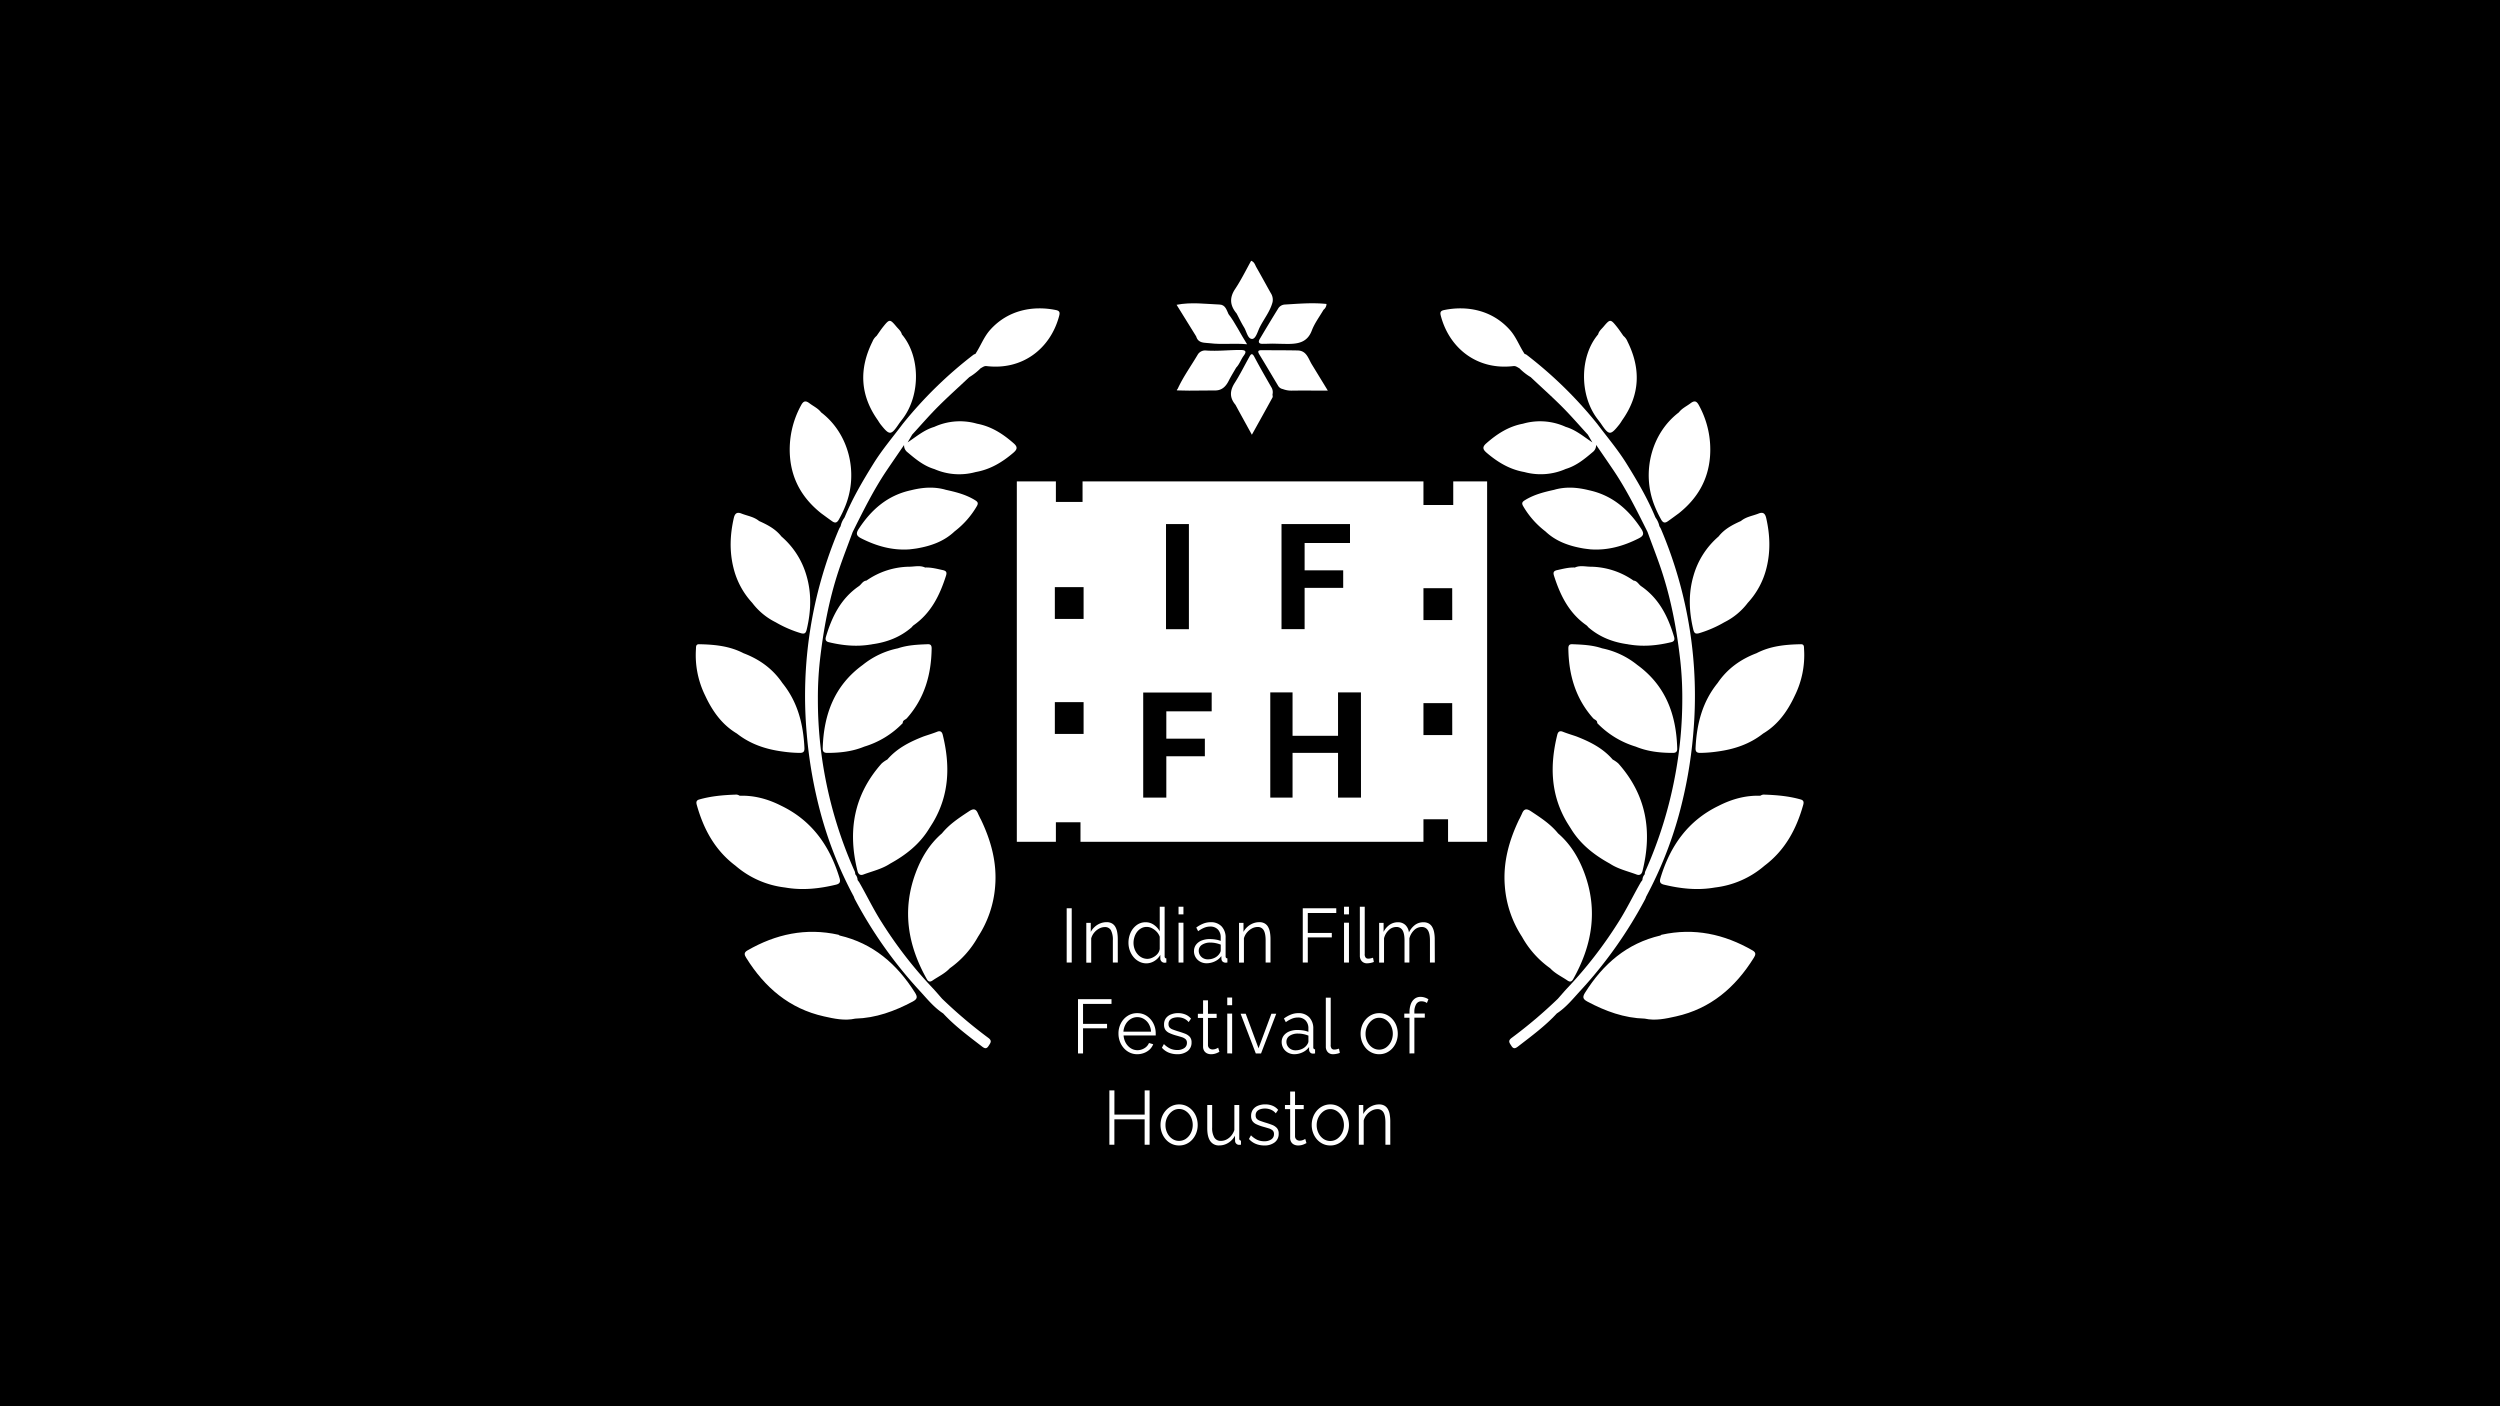
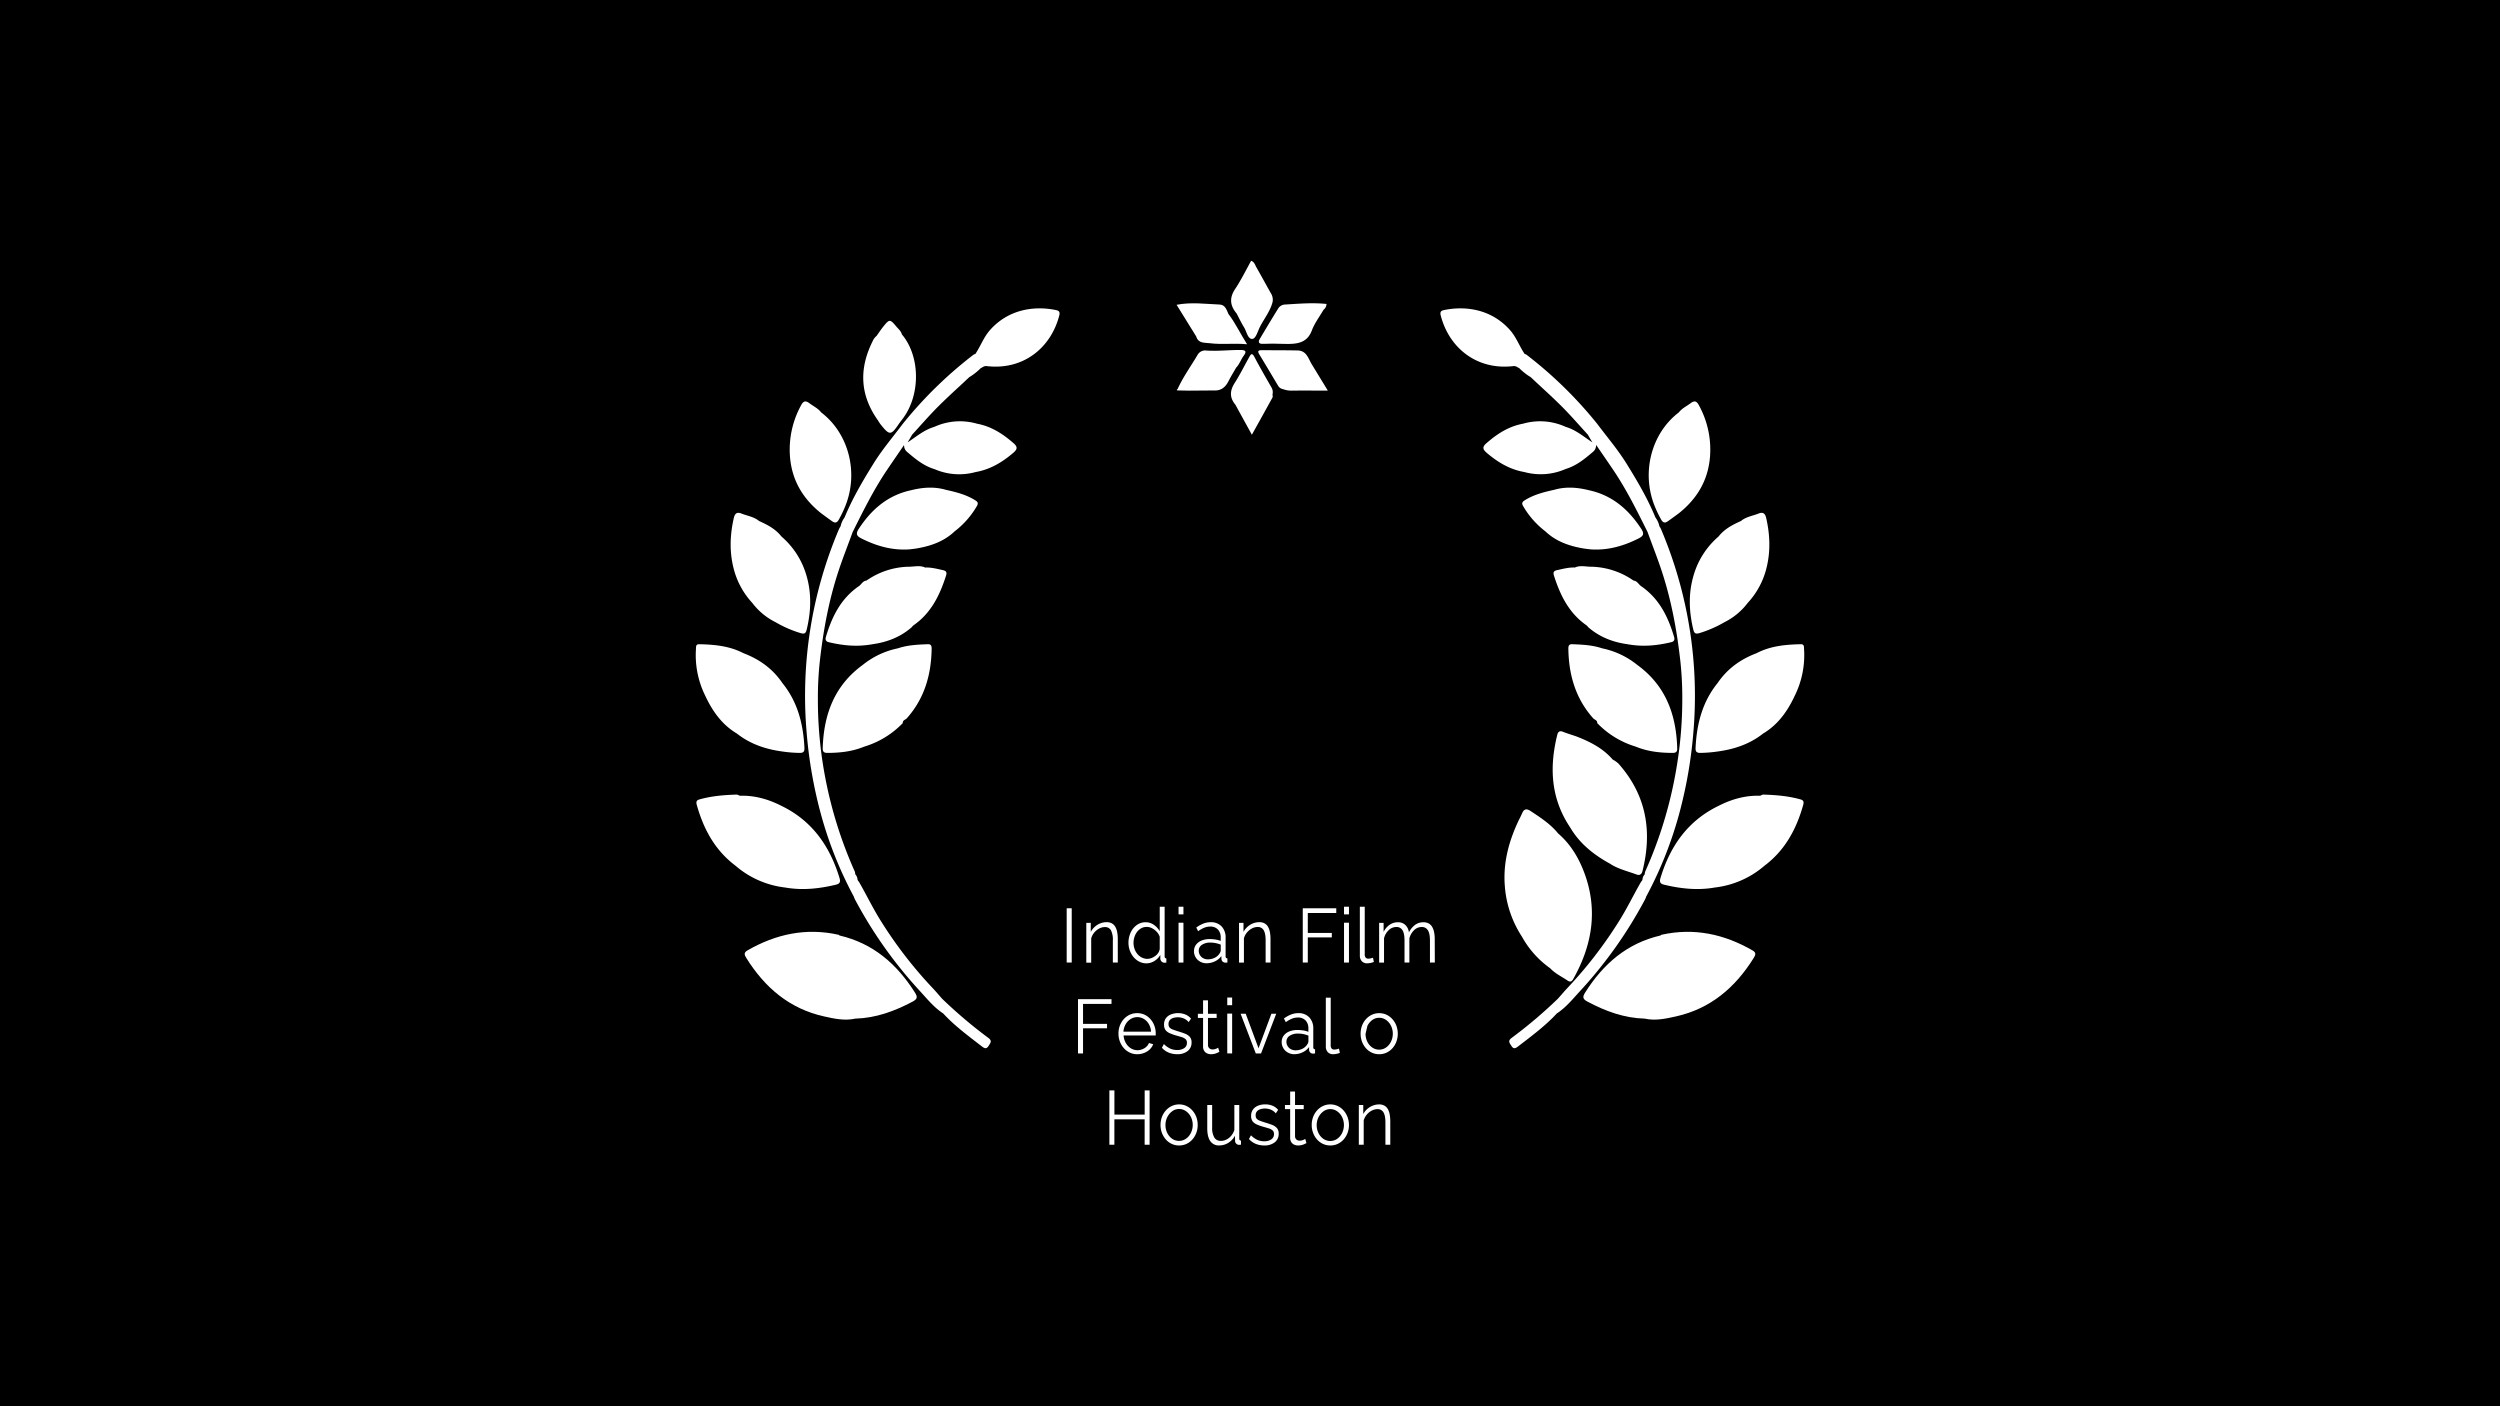
<svg xmlns="http://www.w3.org/2000/svg" viewBox="0 0 1440 810">
  <defs>
    <style>.cls-1{fill:#fff;}</style>
  </defs>
  <g id="Layer_2" data-name="Layer 2">
    <g id="Layer_1-2" data-name="Layer 1">
      <rect width="1440" height="810" />
-       <path class="cls-1" d="M837.07,277.27v13.61H819.91V277.27H623.55v11.85H608.19V277.27h-22.5V484.89h22.5V473.64h14.17v11.25H819.91v-13h14.17v13h22.5V277.27Zm-98.92,24.59,39.45,0v10.89l-26.14,0v15.77h22.22v10.09H751.46v23.77H738.15Zm-66.53,0h13.19v60.56H671.62ZM624.15,422.76H607.59V404.44h16.56Zm0-66.24H607.59V338.2h16.56Zm73.78,53.21-26.13,0v15.76H694v10.1H671.8V459.4H658.49V398.88l39.44,0Zm86,49.67H770.71V433.67h-26.2V459.4H731.68V398.84h12.83v25h26.2v-25H783.9Zm52.57-36H819.91V405h16.56Zm0-66.24H819.91V338.8h16.56Z" />
      <path class="cls-1" d="M483.56,538.84c-.2-.14-.38-.37-.6-.42-18.74-4.16-36.09-.4-52.49,9.06-2.21,1.28-1.64,2.65-.62,4.28,10.59,17,24.83,29.25,44.78,33.69,5.84,1.3,11.85,2.65,18,1.28,11.89-.32,22.67-4.29,33.05-9.8,2.85-1.51,2.88-2.75,1.32-5.23C516.61,555.28,502.92,543.34,483.56,538.84Z" />
      <path class="cls-1" d="M452.19,511.2h0c9.93,1.76,19.68.71,29.39-1.64,2.37-.58,2.57-1.83,2-3.76C478,487.36,467.78,472.7,450,464.12c-7.52-3.82-15.43-6.05-23.94-5.77a4.78,4.78,0,0,0-1.69-.67c-7.3.22-14.55.81-21.61,2.82-1.82.52-1.82,1.7-1.4,3.19,3.9,13.89,10.46,26.08,22.26,34.94h0A53.05,53.05,0,0,0,452.19,511.2Z" />
      <path class="cls-1" d="M608.29,178.61c-12.86-2.67-27.56-.29-38,11.45-3.69,4.15-5.47,9.34-8.49,13.83a3.78,3.78,0,0,0-1,.38A239.22,239.22,0,0,0,520,244.14h0c-5.67,7.56-11.81,14.76-16.82,22.81-6.21,10-12.15,20.09-16.66,31l-.51.79h0a12.27,12.27,0,0,0-1.8,4.34h0a15.56,15.56,0,0,0-.91,1.59,245.77,245.77,0,0,0-18.61,118,260.34,260.34,0,0,0,8.27,46.71,226.08,226.08,0,0,0,18.86,47.11,12.69,12.69,0,0,0,.53,1.38,251.53,251.53,0,0,0,37.13,52.54c4.34,4.68,8.33,9.78,13.79,13.33,6.67,7.22,14.54,13,22.3,19,1.59,1.22,2.67,1.61,3.88-.33,1-1.6,2.22-2.84-.15-4.57a270.39,270.39,0,0,1-26.64-22.57h0c-1.88-2.12-3.7-4.31-5.66-6.36a245.36,245.36,0,0,1-28.87-37.23c-4.91-7.6-8.78-15.77-13.28-23.58h0l-.89-1.22a5.06,5.06,0,0,0-1.35-3.32h0a5.31,5.31,0,0,0-.21-1.46,244.35,244.35,0,0,1-17.46-56.36,238.41,238.41,0,0,1-3.84-43.18,194.68,194.68,0,0,1,1.13-21.79c2-17.79,5.24-35.29,10.89-52.29,2.46-7.4,5.35-14.66,8-22,6-12,11.91-24,19.38-35.16,3.37-5,6.83-10,10.25-15h0a4.92,4.92,0,0,0,1.94,4.16c4.72,4,9.43,7.9,15.5,9.71h0A35.7,35.7,0,0,0,562,271.89c8.39-1.46,15.36-5.67,21.72-11.12,2-1.74,2.72-3.15.29-5.3-6.21-5.49-12.93-9.86-21.22-11.41h0a35.53,35.53,0,0,0-24.69,1.84c-5.84,1.71-10.37,5.66-15.3,8.92h0l2.61-4.47c4.91-5.35,9.66-10.85,14.78-16,5.82-5.83,12-11.33,18-17h0l.09-.09a33.81,33.81,0,0,0,6.58-5.16h0c1.09-.52,2-1.4,3.4-1.23,20.74,2.48,36.65-10.08,41.7-28.47C610.48,180.51,610.77,179.12,608.29,178.61Z" />
-       <path class="cls-1" d="M497.27,503.74c5.21-1.95,10.72-3.16,15.45-6.29,8.92-4.9,16.75-11,22.21-19.77.84-1.35,1.7-2.67,2.51-4,9.48-16,9.89-32.92,5.58-50.4-.39-1.58-1.22-2.6-3.22-1.79-2.51,1-5.12,1.78-7.69,2.65h0c-7.88,3.06-15.35,6.77-21,13.34h0a17.15,17.15,0,0,0-3.31,2.31c-16.1,18.11-19.65,39-13.85,62C494.4,503.6,495.56,504.38,497.27,503.74Z" />
      <path class="cls-1" d="M424.44,422.52h0c7.71,6.09,16.65,9.06,26.25,10.35a75.56,75.56,0,0,0,10,.8c2.24,0,2.75-.93,2.66-2.92-.65-13.68-3.88-26.46-12.71-37.34h0c-5.56-8.21-13.21-13.68-22.4-17.16-8-4.18-16.69-5-25.49-5.17-2.1-.05-1.79,1.57-1.89,2.9a52.66,52.66,0,0,0,5.31,26.66C410.28,409.48,415.78,417.37,424.44,422.52Z" />
      <path class="cls-1" d="M473,295.66h0c2.1,1.53,4.17,3.08,6.29,4.57,1.58,1.11,2.71,1.09,3.85-.9a64.55,64.55,0,0,0,3.83-8c7.7-19.28,1.82-41.81-14-53.8-1.76-2.34-4.43-3.52-6.69-5.23-2.09-1.58-3.42-1.55-4.82,1.08a53,53,0,0,0-6.44,29.5C456.08,276.63,462.44,287.25,473,295.66Z" />
      <path class="cls-1" d="M476.4,433.67c7.36,0,14.55-.78,21.4-3.61h0A51.37,51.37,0,0,0,520,416.5c-.11-1.7,1.53-1.88,2.35-2.79,10.2-11.45,14.08-25.17,14.28-40.19,0-1.68-.49-2.53-2.32-2.45-5.79.23-11.57.48-17.13,2.37h0A47.33,47.33,0,0,0,496.93,383c-16.31,11.85-22.47,28.56-23.05,48C473.83,432.67,474.36,433.65,476.4,433.67Z" />
-       <path class="cls-1" d="M564.35,471.94a3.41,3.41,0,0,1,.48-.18c-.53-1.1-1.1-2.19-1.58-3.31-1.16-2.71-2.66-2.77-5.06-1.18-5.64,3.74-11.31,7.41-15.63,12.75h0c-7.23,6.22-11.95,14.14-15.2,22.93-7.9,21.38-4.43,41.62,6.47,61,.81,1.44,1.77,1.88,3.27.85,3.37-2.32,7.14-4,10-7.09a54.69,54.69,0,0,0,16.24-18.15,61.58,61.58,0,0,0,9.87-29.07c1.13-13.81-2.45-26.52-8.36-38.77A2.2,2.2,0,0,1,564.35,471.94Z" />
      <path class="cls-1" d="M475.73,366.83c-.54,1.82.13,2.7,1.61,3.06,7.89,1.91,15.85,2.71,23.91,1.39a3.18,3.18,0,0,0,1-.17c8.56-1.14,16.33-4.09,22.91-9.83a6.49,6.49,0,0,1,1-1.08c10.08-7,15.12-17.25,18.71-28.5.62-1.93.32-2.86-1.83-3.32-3.37-.73-6.69-1.64-10.18-1.48h0c-2.85-1.35-5.89-.54-8.78-.48a44.09,44.09,0,0,0-25,8c-2.12.17-2.89,2.18-4.37,3.21C484.33,344.75,479.18,355.22,475.73,366.83Z" />
      <path class="cls-1" d="M523.89,316.43h0c1.45-.18,2.9-.32,4.34-.57,8-1.4,15.52-4,21.6-9.77a49.64,49.64,0,0,0,12.77-14.45c1.17-1.95.5-2.66-1.19-3.68-5.11-3.1-10.76-4.55-16.51-5.8h0c-6.77-2-13.51-1.44-20.24.24-13.4,2.91-22.79,11.13-30.08,22.32-1.81,2.79-1.08,4.07,1.53,5.39C504.85,314.54,514,317.14,523.89,316.43Z" />
      <path class="cls-1" d="M505.61,242a27.06,27.06,0,0,0,1.61,2.44c5.2,6.53,6,6.48,10.75-.61.73-1,1.47-1.93,2.2-2.91,10.18-13.79,9.86-35.87-.7-48.33h0c-.46-1.91-2-3.08-3.15-4.47-3.69-4.4-4-4.41-7.54,0-1.39,1.71-2.59,3.58-3.88,5.37h0a8.07,8.07,0,0,0-2.36,3.27c-7.8,15.68-7.19,30.8,3.07,45.26Z" />
      <path class="cls-1" d="M433.29,347.24h0a38.15,38.15,0,0,0,13.49,11.18h0a67.18,67.18,0,0,0,14.19,6.2c2.71.89,3.25-.15,3.74-2.21,2.44-10.29,2.84-20.55-.17-30.82A46.54,46.54,0,0,0,450.09,309c-3.36-4.3-8-6.72-12.86-8.89-2.94-2.47-6.74-2.94-10.16-4.31-2.51-1-3.77-.15-4.4,2.6-2.17,9.51-2.56,19-.23,28.5A45.46,45.46,0,0,0,433.29,347.24Z" />
      <path class="cls-1" d="M956.44,538.84c.2-.14.38-.37.6-.42,18.74-4.16,36.09-.4,52.49,9.06,2.21,1.28,1.64,2.65.62,4.28-10.59,17-24.83,29.25-44.78,33.69-5.84,1.3-11.85,2.65-18,1.28-11.89-.32-22.67-4.29-33-9.8-2.85-1.51-2.88-2.75-1.32-5.23C923.39,555.28,937.08,543.34,956.44,538.84Z" />
      <path class="cls-1" d="M987.81,511.2h0c-9.93,1.76-19.68.71-29.39-1.64-2.37-.58-2.57-1.83-2-3.76,5.55-18.44,15.78-33.1,33.57-41.68,7.52-3.82,15.43-6.05,23.94-5.77a4.78,4.78,0,0,1,1.69-.67c7.3.22,14.55.81,21.61,2.82,1.82.52,1.82,1.7,1.4,3.19-3.9,13.89-10.46,26.08-22.26,34.94h0A53.05,53.05,0,0,1,987.81,511.2Z" />
      <path class="cls-1" d="M831.71,178.61c12.86-2.67,27.56-.29,38,11.45,3.69,4.15,5.47,9.34,8.49,13.83a3.78,3.78,0,0,1,1,.38A239.22,239.22,0,0,1,920,244.14h0c5.67,7.56,11.81,14.76,16.82,22.81,6.21,10,12.15,20.09,16.66,31l.51.79h0a12.27,12.27,0,0,1,1.8,4.34h0a15.56,15.56,0,0,1,.91,1.59,245.77,245.77,0,0,1,18.61,118,260.34,260.34,0,0,1-8.27,46.71,226.08,226.08,0,0,1-18.86,47.11,12.69,12.69,0,0,1-.53,1.38,251.53,251.53,0,0,1-37.13,52.54c-4.34,4.68-8.33,9.78-13.79,13.33-6.67,7.22-14.54,13-22.3,19-1.59,1.22-2.67,1.61-3.88-.33-1-1.6-2.22-2.84.15-4.57a270.39,270.39,0,0,0,26.64-22.57h0c1.88-2.12,3.7-4.31,5.66-6.36a245.36,245.36,0,0,0,28.87-37.23c4.91-7.6,8.78-15.77,13.28-23.58h0l.89-1.22a5.06,5.06,0,0,1,1.35-3.32h0a5.31,5.31,0,0,1,.21-1.46,244.35,244.35,0,0,0,17.46-56.36A238.41,238.41,0,0,0,969,402.47a194.68,194.68,0,0,0-1.13-21.79c-2-17.79-5.24-35.29-10.89-52.29-2.46-7.4-5.35-14.66-8-22-6-12-11.91-24-19.38-35.16-3.37-5-6.83-10-10.25-15h0a4.92,4.92,0,0,1-1.94,4.16c-4.72,4-9.43,7.9-15.5,9.71h0A35.7,35.7,0,0,1,878,271.89c-8.39-1.46-15.36-5.67-21.72-11.12-2-1.74-2.72-3.15-.29-5.3,6.21-5.49,12.93-9.86,21.22-11.41h0a35.53,35.53,0,0,1,24.69,1.84c5.84,1.71,10.37,5.66,15.3,8.92h0l-2.61-4.47c-4.91-5.35-9.66-10.85-14.78-16-5.82-5.83-12-11.33-18-17h0l-.09-.09a33.81,33.81,0,0,1-6.58-5.16h0c-1.09-.52-2-1.4-3.4-1.23-20.74,2.48-36.65-10.08-41.7-28.47C829.52,180.51,829.23,179.12,831.71,178.61Z" />
      <path class="cls-1" d="M942.73,503.74c-5.21-1.95-10.72-3.16-15.45-6.29-8.92-4.9-16.75-11-22.21-19.77-.84-1.35-1.7-2.67-2.51-4-9.48-16-9.89-32.92-5.58-50.4.39-1.58,1.22-2.6,3.22-1.79,2.51,1,5.12,1.78,7.69,2.65h0c7.88,3.06,15.35,6.77,21,13.34h0a17.15,17.15,0,0,1,3.31,2.31c16.1,18.11,19.65,39,13.85,62C945.6,503.6,944.44,504.38,942.73,503.74Z" />
      <path class="cls-1" d="M1015.56,422.52h0c-7.71,6.09-16.65,9.06-26.25,10.35a75.56,75.56,0,0,1-10,.8c-2.24,0-2.75-.93-2.66-2.92.65-13.68,3.88-26.46,12.71-37.34h0c5.56-8.21,13.21-13.68,22.4-17.16,8-4.18,16.69-5,25.49-5.17,2.1-.05,1.79,1.57,1.89,2.9a52.66,52.66,0,0,1-5.31,26.66C1029.72,409.48,1024.22,417.37,1015.56,422.52Z" />
      <path class="cls-1" d="M967,295.66h0c-2.1,1.53-4.17,3.08-6.29,4.57-1.58,1.11-2.71,1.09-3.85-.9a64.55,64.55,0,0,1-3.83-8c-7.7-19.28-1.82-41.81,14-53.8,1.76-2.34,4.43-3.52,6.69-5.23,2.09-1.58,3.42-1.55,4.82,1.08a53,53,0,0,1,6.44,29.5C983.92,276.63,977.56,287.25,967,295.66Z" />
      <path class="cls-1" d="M963.6,433.67c-7.36,0-14.55-.78-21.4-3.61h0A51.37,51.37,0,0,1,920,416.5c.11-1.7-1.53-1.88-2.35-2.79-10.2-11.45-14.08-25.17-14.28-40.19,0-1.68.49-2.53,2.32-2.45,5.79.23,11.57.48,17.13,2.37h0A47.33,47.33,0,0,1,943.07,383c16.31,11.85,22.47,28.56,23,48C966.17,432.67,965.64,433.65,963.6,433.67Z" />
      <path class="cls-1" d="M875.65,471.94a3.41,3.41,0,0,0-.48-.18c.53-1.1,1.1-2.19,1.58-3.31,1.16-2.71,2.66-2.77,5.06-1.18,5.64,3.74,11.31,7.41,15.63,12.75h0c7.23,6.22,11.95,14.14,15.2,22.93,7.9,21.38,4.43,41.62-6.47,61-.81,1.44-1.77,1.88-3.27.85-3.37-2.32-7.14-4-10-7.09a54.69,54.69,0,0,1-16.24-18.15,61.58,61.58,0,0,1-9.87-29.07c-1.13-13.81,2.45-26.52,8.36-38.77A2.2,2.2,0,0,0,875.65,471.94Z" />
      <path class="cls-1" d="M964.27,366.83c.54,1.82-.13,2.7-1.61,3.06-7.89,1.91-15.85,2.71-23.91,1.39a3.18,3.18,0,0,1-1-.17c-8.56-1.14-16.33-4.09-22.91-9.83a6.49,6.49,0,0,0-1-1.08c-10.08-7-15.12-17.25-18.71-28.5-.62-1.93-.32-2.86,1.83-3.32,3.37-.73,6.69-1.64,10.18-1.48h0c2.85-1.35,5.89-.54,8.78-.48a44.09,44.09,0,0,1,25,8c2.12.17,2.89,2.18,4.37,3.21C955.67,344.75,960.82,355.22,964.27,366.83Z" />
      <path class="cls-1" d="M916.11,316.43h0c-1.45-.18-2.9-.32-4.34-.57-8-1.4-15.52-4-21.6-9.77a49.64,49.64,0,0,1-12.77-14.45c-1.17-1.95-.5-2.66,1.19-3.68,5.11-3.1,10.76-4.55,16.51-5.8h0c6.77-2,13.51-1.44,20.24.24,13.4,2.91,22.79,11.13,30.08,22.32,1.81,2.79,1.08,4.07-1.53,5.39C935.15,314.54,926,317.14,916.11,316.43Z" />
-       <path class="cls-1" d="M934.39,242a27.06,27.06,0,0,1-1.61,2.44c-5.2,6.53-6,6.48-10.75-.61-.73-1-1.47-1.93-2.2-2.91-10.18-13.79-9.86-35.87.7-48.33h0c.46-1.91,2-3.08,3.15-4.47,3.69-4.4,4-4.41,7.54,0,1.39,1.71,2.59,3.58,3.88,5.37h0a8.07,8.07,0,0,1,2.36,3.27c7.8,15.68,7.19,30.8-3.07,45.26Z" />
      <path class="cls-1" d="M1006.71,347.24h0a38.15,38.15,0,0,1-13.49,11.18h0a67.18,67.18,0,0,1-14.19,6.2c-2.71.89-3.25-.15-3.74-2.21-2.44-10.29-2.84-20.55.17-30.82A46.54,46.54,0,0,1,989.91,309c3.36-4.3,8-6.72,12.86-8.89,2.94-2.47,6.74-2.94,10.16-4.31,2.51-1,3.77-.15,4.4,2.6,2.17,9.51,2.56,19,.23,28.5A45.46,45.46,0,0,1,1006.71,347.24Z" />
      <path class="cls-1" d="M732.27,223c-3.3-5.77-6.64-11.51-9.73-17.4-1.36-2.6-2.1-1.57-3,.09-2.76,4.95-5.28,10.07-8.33,14.84-2.87,4.47-3.06,8.5.39,12.59,3,5.55,6.09,11.09,9.48,17.29,4.24-7.62,8.09-14.53,11.89-21.48.25-.45,0-1.17,0-1.76h0A5.4,5.4,0,0,0,732.27,223Z" />
      <path class="cls-1" d="M727.19,198.05c1.94,0,3.88-.08,5.82-.12,2.91.06,5.83.16,8.74.17,6.06,0,11.3-.93,13.86-7.73,1.6-4.23,4.46-8,6.75-11.94h0a4.4,4.4,0,0,0,1.71-3.35c-8.15-.85-16.1-.12-24.05.34a4.8,4.8,0,0,0-3.87,2.42c-3.57,5.76-7.06,11.58-10.52,17.41C724.62,196.94,725,198.06,727.19,198.05Z" />
      <path class="cls-1" d="M697,197.71c6.86.86,13.66-.13,21.32.58-4-6.25-6.71-12.2-10.71-17.39h0c-1.1-2.4-1.84-5.35-5.09-5.48-8.13-.32-16.27-1.51-24.81.14L689,193.77C690.24,197.93,693.7,197.29,697,197.71Z" />
      <path class="cls-1" d="M755.53,209.76h0c-2-3.37-3-7.78-8.07-7.89-6.9-.15-13.8-.1-20.7-.17-2.22,0-2.45.7-1.34,2.53,3.61,5.89,7.1,11.86,10.66,17.78a4,4,0,0,0,2.83,2.1,13.71,13.71,0,0,0,5.65.88c6.54-.07,13.08,0,20.27,0C761.52,219.55,758.52,214.66,755.53,209.76Z" />
      <path class="cls-1" d="M716.57,188.54c1.48,2.39,2.08,6.64,4.61,6.68,2.15,0,3.18-4.16,4.37-6.59,2.43-4.93,6.08-9.24,7.46-14.69h0a7,7,0,0,0-1.07-5.17c-2.78-4.94-5.47-9.94-8.29-14.85-.75-1.3-1.06-3-3-3.71-3,5.43-5.78,11.09-9.23,16.27s-2.89,9.62.88,14.11C713.7,183.25,715,186,716.57,188.54Z" />
      <path class="cls-1" d="M711.93,211.87h0c2-2,2.82-4.78,4.46-7s1.34-3.24-1.68-3.27c-6.65-.07-13.27.78-19.93.3a5,5,0,0,0-4.78,2.18c-3.91,6.66-8.48,12.94-11.71,20a2.79,2.79,0,0,0-.43.48.39.39,0,0,0,.09.31c2.32.06,4.65.1,7,.14h0l14.49-.11c4.13.19,6.55-2.08,8.29-5.55,1.28-2.55,2.81-5,4.23-7.46Z" />
      <path class="cls-1" d="M614.41,554.43V523.16h2.9v31.27Z" />
      <path class="cls-1" d="M643.85,554.43H641V541.69a11.89,11.89,0,0,0-1.11-5.88A3.81,3.81,0,0,0,636.4,534a6.94,6.94,0,0,0-3.28.85,9.47,9.47,0,0,0-2.83,2.31,9,9,0,0,0-1.76,3.35v14h-2.82V531.57h2.57v5.21a10.07,10.07,0,0,1,2.28-2.91,10.33,10.33,0,0,1,3.19-2,9.86,9.86,0,0,1,3.68-.7,6,6,0,0,1,3,.7,5.14,5.14,0,0,1,2,2,9.57,9.57,0,0,1,1.08,3.11,22.73,22.73,0,0,1,.33,4.05Z" />
      <path class="cls-1" d="M650,543.09a13.84,13.84,0,0,1,1.26-5.94,11.05,11.05,0,0,1,3.5-4.31,8.47,8.47,0,0,1,5.1-1.62,8.06,8.06,0,0,1,4.82,1.52,11.08,11.08,0,0,1,3.33,3.67V522.27h2.82v28.55a1.33,1.33,0,0,0,.25.9,1,1,0,0,0,.74.33v2.38a5.84,5.84,0,0,1-1.28.09,2.43,2.43,0,0,1-2.19-2.29V550a9.77,9.77,0,0,1-3.48,3.57,8.74,8.74,0,0,1-4.56,1.32,8.84,8.84,0,0,1-4.12-1,10.32,10.32,0,0,1-3.27-2.62,12.42,12.42,0,0,1-2.15-3.79A12.94,12.94,0,0,1,650,543.09Zm18,3.49v-7a7.79,7.79,0,0,0-1.73-2.86,9.78,9.78,0,0,0-2.72-2.06,6.61,6.61,0,0,0-3-.76,6.49,6.49,0,0,0-3.15.76A7.75,7.75,0,0,0,655,536.7a9.71,9.71,0,0,0-1.55,3,10.91,10.91,0,0,0-.54,3.41,10.16,10.16,0,0,0,.6,3.49,9.2,9.2,0,0,0,1.72,3,7.92,7.92,0,0,0,2.57,2,7.19,7.19,0,0,0,3.14.7,6.36,6.36,0,0,0,2.24-.44,9.6,9.6,0,0,0,2.22-1.2,7.24,7.24,0,0,0,1.76-1.82A5.37,5.37,0,0,0,668,546.58Z" />
      <path class="cls-1" d="M678.84,526.68v-4.41h2.82v4.41Zm0,27.75V531.48h2.82v22.95Z" />
      <path class="cls-1" d="M687.75,547.87a6,6,0,0,1,1.16-3.7,7.45,7.45,0,0,1,3.2-2.41,12.28,12.28,0,0,1,4.75-.85,20.74,20.74,0,0,1,3.27.26,14.27,14.27,0,0,1,3,.79V540a6.45,6.45,0,0,0-1.61-4.6,5.9,5.9,0,0,0-4.48-1.7,8.87,8.87,0,0,0-3.41.68,16.94,16.94,0,0,0-3.5,2l-1.08-2.11a17.67,17.67,0,0,1,4.14-2.31,11.46,11.46,0,0,1,4.14-.77,8.36,8.36,0,0,1,6.3,2.4,9.24,9.24,0,0,1,2.32,6.66v10.54a1.33,1.33,0,0,0,.25.9,1.09,1.09,0,0,0,.78.33v2.38l-.78.09a2.66,2.66,0,0,1-2.07-.71,2.36,2.36,0,0,1-.58-1.41l-.05-1.67a9.58,9.58,0,0,1-3.76,3.06,11.1,11.1,0,0,1-4.73,1.08,7.55,7.55,0,0,1-3.74-.94,6.82,6.82,0,0,1-3.54-6.06Zm14.45,1.74a6,6,0,0,0,.7-1.18,2.48,2.48,0,0,0,.25-1v-3.32a16.11,16.11,0,0,0-2.92-.87,14.87,14.87,0,0,0-3-.31,8.49,8.49,0,0,0-4.89,1.27,4,4,0,0,0-1.86,3.45,4.72,4.72,0,0,0,.62,2.37,4.86,4.86,0,0,0,1.82,1.84,5.38,5.38,0,0,0,2.82.72,8.85,8.85,0,0,0,3.79-.83A7,7,0,0,0,702.2,549.61Z" />
      <path class="cls-1" d="M731.81,554.43H729V541.69q0-4-1.12-5.88a3.8,3.8,0,0,0-3.52-1.86,6.93,6.93,0,0,0-3.27.85,9.47,9.47,0,0,0-2.83,2.31,8.84,8.84,0,0,0-1.76,3.35v14h-2.82V531.57h2.57v5.21a10.21,10.21,0,0,1,2.27-2.91,10.45,10.45,0,0,1,3.19-2,10,10,0,0,1,3.69-.7,6,6,0,0,1,3,.7,5.21,5.21,0,0,1,2,2,9.57,9.57,0,0,1,1.08,3.11,22.73,22.73,0,0,1,.33,4.05Z" />
      <path class="cls-1" d="M750.39,554.43V523.16h19.3v2.73h-16.4v11.49h13.83v2.56H753.29v14.49Z" />
      <path class="cls-1" d="M774.16,526.68v-4.41H777v4.41Zm0,27.75V531.48H777v22.95Z" />
      <path class="cls-1" d="M783.27,522.27h2.82v27.12a3.12,3.12,0,0,0,.58,2.26,2,2,0,0,0,1.41.53,6.39,6.39,0,0,0,1.49-.18c.49-.11.92-.23,1.28-.35l.5,2.43a9.49,9.49,0,0,1-1.93.57,11.15,11.15,0,0,1-2,.22,4,4,0,0,1-3-1.2,4.54,4.54,0,0,1-1.14-3.27Z" />
      <path class="cls-1" d="M826.46,554.43h-2.81V541.69c0-2.65-.4-4.61-1.2-5.86a3.94,3.94,0,0,0-3.56-1.88,6.17,6.17,0,0,0-4.37,1.83,10.08,10.08,0,0,0-2.72,4.73v13.92H809V541.69q0-4-1.16-5.88a3.9,3.9,0,0,0-3.56-1.86,6.25,6.25,0,0,0-4.35,1.79,9.57,9.57,0,0,0-2.73,4.72v14h-2.82V531.57h2.57v5.21a10.66,10.66,0,0,1,3.5-4.12,8.28,8.28,0,0,1,4.74-1.44,6,6,0,0,1,4.35,1.62,7.16,7.16,0,0,1,2,4.24,12,12,0,0,1,3.58-4.38,8,8,0,0,1,4.74-1.48,6.23,6.23,0,0,1,3.08.7,5.24,5.24,0,0,1,2,2,9.58,9.58,0,0,1,1.12,3.11,20.93,20.93,0,0,1,.35,4.05Z" />
      <path class="cls-1" d="M662.17,628.08v31.27h-2.86V644.73H641.88v14.62H639V628.08h2.9V642h17.43V628.08Z" />
      <path class="cls-1" d="M679.15,659.79a9.76,9.76,0,0,1-4.29-.94,10.33,10.33,0,0,1-3.39-2.58,12.07,12.07,0,0,1-2.22-3.77,12.89,12.89,0,0,1-.79-4.49,13.14,13.14,0,0,1,.79-4.57,11.82,11.82,0,0,1,2.24-3.77,10.54,10.54,0,0,1,3.41-2.59,9.91,9.91,0,0,1,4.29-.94,9.79,9.79,0,0,1,4.27.94,10.79,10.79,0,0,1,3.39,2.59,11.82,11.82,0,0,1,2.24,3.77,13.13,13.13,0,0,1,.78,4.57,12.89,12.89,0,0,1-.78,4.49,12.27,12.27,0,0,1-2.22,3.77,10.33,10.33,0,0,1-3.39,2.58A9.91,9.91,0,0,1,679.15,659.79Zm-7.83-11.73a10,10,0,0,0,1.06,4.61,8.56,8.56,0,0,0,2.83,3.28,6.9,6.9,0,0,0,3.94,1.2,6.82,6.82,0,0,0,3.93-1.22,8.79,8.79,0,0,0,2.86-3.35,10.44,10.44,0,0,0,0-9.25,8.85,8.85,0,0,0-2.86-3.32,6.75,6.75,0,0,0-3.93-1.23,6.55,6.55,0,0,0-3.91,1.27,9.31,9.31,0,0,0-2.84,3.35A9.94,9.94,0,0,0,671.32,648.06Z" />
      <path class="cls-1" d="M695.38,649.92V636.49h2.82v12.9a10.79,10.79,0,0,0,1.26,5.83,4.18,4.18,0,0,0,3.75,1.93,7.21,7.21,0,0,0,3.21-.76,8.82,8.82,0,0,0,2.75-2.19,9.87,9.87,0,0,0,1.82-3.31v-14.4h2.82v19.26a1.33,1.33,0,0,0,.25.9,1,1,0,0,0,.74.33v2.37l-.78.07-.54,0a2.29,2.29,0,0,1-1.43-.7,2.23,2.23,0,0,1-.64-1.49l-.08-3.07a10.6,10.6,0,0,1-3.84,4.12,9.74,9.74,0,0,1-5.23,1.49,5.85,5.85,0,0,1-5.14-2.5Q695.38,654.8,695.38,649.92Z" />
      <path class="cls-1" d="M728.26,659.79a13,13,0,0,1-4.93-.92,10.42,10.42,0,0,1-3.93-2.82l1.16-2.11a12.69,12.69,0,0,0,3.66,2.62,9.66,9.66,0,0,0,3.92.81,7.12,7.12,0,0,0,4.1-1.07,3.49,3.49,0,0,0,1.57-3.08,2.74,2.74,0,0,0-.76-2.08,5.9,5.9,0,0,0-2.2-1.18c-1-.3-2.09-.63-3.42-1a25.43,25.43,0,0,1-3.74-1.38,5.62,5.62,0,0,1-2.28-1.84,5.09,5.09,0,0,1-.77-2.92,6.16,6.16,0,0,1,1.06-3.7,6.54,6.54,0,0,1,2.9-2.23,10.65,10.65,0,0,1,4.12-.77,10.81,10.81,0,0,1,4.39.84,8.12,8.12,0,0,1,3.1,2.33l-1.36,2a7.17,7.17,0,0,0-2.76-2.09,8.8,8.8,0,0,0-3.54-.68,8.4,8.4,0,0,0-2.52.37,4.29,4.29,0,0,0-2,1.22,3.38,3.38,0,0,0-.77,2.34,2.89,2.89,0,0,0,.58,1.91,4.46,4.46,0,0,0,1.74,1.14c.77.3,1.73.63,2.86,1,1.63.47,3,.94,4.26,1.42a7.21,7.21,0,0,1,2.82,1.87,4.69,4.69,0,0,1,1,3.19,6,6,0,0,1-2.27,5A9.41,9.41,0,0,1,728.26,659.79Z" />
      <path class="cls-1" d="M752.53,658.43c-.22.09-.57.25-1,.48a8.86,8.86,0,0,1-1.69.62,8.25,8.25,0,0,1-2.16.26,5.35,5.35,0,0,1-2.25-.48,3.83,3.83,0,0,1-1.68-1.48,4.54,4.54,0,0,1-.62-2.46v-16.5h-3v-2.38h3v-7.75h2.81v7.75h5v2.38h-5v15.67a2.49,2.49,0,0,0,.85,1.86,2.74,2.74,0,0,0,1.76.62,5.16,5.16,0,0,0,2.11-.42,6.44,6.44,0,0,0,1.16-.59Z" />
      <path class="cls-1" d="M766.24,659.79a9.76,9.76,0,0,1-4.29-.94,10.47,10.47,0,0,1-3.4-2.58,12,12,0,0,1-2.21-3.77,12.67,12.67,0,0,1-.79-4.49,12.91,12.91,0,0,1,.79-4.57,11.8,11.8,0,0,1,2.23-3.77,10.69,10.69,0,0,1,3.42-2.59,9.91,9.91,0,0,1,4.29-.94,9.77,9.77,0,0,1,4.26.94,10.72,10.72,0,0,1,3.4,2.59,12,12,0,0,1,2.24,3.77A13.13,13.13,0,0,1,777,648a12.89,12.89,0,0,1-.78,4.49,12.27,12.27,0,0,1-2.22,3.77,10.37,10.37,0,0,1-3.4,2.58A9.83,9.83,0,0,1,766.24,659.79Zm-7.83-11.73a10,10,0,0,0,1.06,4.61A8.48,8.48,0,0,0,762.3,656a7,7,0,0,0,7.87,0,8.79,8.79,0,0,0,2.86-3.35,10.53,10.53,0,0,0,0-9.25,8.85,8.85,0,0,0-2.86-3.32,6.78,6.78,0,0,0-3.93-1.23,6.6,6.6,0,0,0-3.92,1.27,9.29,9.29,0,0,0-2.83,3.35A9.94,9.94,0,0,0,758.41,648.06Z" />
      <path class="cls-1" d="M800.81,659.35H798V646.62c0-2.68-.37-4.65-1.12-5.89a3.81,3.81,0,0,0-3.52-1.86,7,7,0,0,0-3.27.86,9.35,9.35,0,0,0-2.84,2.31,9.17,9.17,0,0,0-1.76,3.34v14h-2.81V636.49h2.56v5.21a10.21,10.21,0,0,1,2.28-2.91,10.73,10.73,0,0,1,3.19-1.95,10.16,10.16,0,0,1,3.69-.7,6.16,6.16,0,0,1,3,.7,5.24,5.24,0,0,1,2,2,9.72,9.72,0,0,1,1.07,3.11,22.73,22.73,0,0,1,.33,4Z" />
      <path class="cls-1" d="M620.93,606.79V575.52h19.3v2.73h-16.4v11.5h13.83v2.55H623.83v14.49Z" />
      <path class="cls-1" d="M655.05,607.23a9.91,9.91,0,0,1-4.31-.94,10.51,10.51,0,0,1-3.43-2.59,12.16,12.16,0,0,1-2.26-3.79,13,13,0,0,1-.81-4.61,12.45,12.45,0,0,1,1.39-5.86,11,11,0,0,1,3.83-4.26,9.88,9.88,0,0,1,5.55-1.6,9.66,9.66,0,0,1,5.57,1.62,11.32,11.32,0,0,1,3.75,4.27,12.41,12.41,0,0,1,1.36,5.79v.68a2.12,2.12,0,0,1,0,.5H647.18a10.4,10.4,0,0,0,1.31,4.36,8.65,8.65,0,0,0,2.85,3,7.07,7.07,0,0,0,3.84,1.11,7.58,7.58,0,0,0,4-1.14,6.18,6.18,0,0,0,2.63-3l2.44.71a8.6,8.6,0,0,1-2,3,10,10,0,0,1-3.21,2A10.8,10.8,0,0,1,655.05,607.23Zm-7.95-13H663a9.79,9.79,0,0,0-1.26-4.35,8.26,8.26,0,0,0-2.86-2.95,7.31,7.31,0,0,0-3.87-1.06A7.22,7.22,0,0,0,651.2,587a8.27,8.27,0,0,0-2.84,3A9.86,9.86,0,0,0,647.1,594.28Z" />
      <path class="cls-1" d="M678.12,607.23a13.1,13.1,0,0,1-4.93-.92,10.34,10.34,0,0,1-3.93-2.82l1.15-2.12a12.58,12.58,0,0,0,3.67,2.63,9.61,9.61,0,0,0,3.91.81,7.17,7.17,0,0,0,4.1-1.07,3.5,3.5,0,0,0,1.58-3.08,2.73,2.73,0,0,0-.77-2.08,5.78,5.78,0,0,0-2.19-1.18c-1-.31-2.1-.63-3.42-1a23.85,23.85,0,0,1-3.75-1.38,5.6,5.6,0,0,1-2.28-1.83,5.09,5.09,0,0,1-.76-2.92,6.2,6.2,0,0,1,1-3.7,6.59,6.59,0,0,1,2.9-2.23,10.65,10.65,0,0,1,4.12-.77,10.78,10.78,0,0,1,4.39.84,8.06,8.06,0,0,1,3.11,2.33l-1.37,2a7.14,7.14,0,0,0-2.75-2.09,8.87,8.87,0,0,0-3.54-.69,8.42,8.42,0,0,0-2.53.38,4.21,4.21,0,0,0-2,1.22,3.38,3.38,0,0,0-.76,2.34,2.83,2.83,0,0,0,.58,1.91,4.32,4.32,0,0,0,1.74,1.14c.77.3,1.72.63,2.85,1,1.63.47,3,.94,4.27,1.42a7.23,7.23,0,0,1,2.82,1.86,4.73,4.73,0,0,1,1,3.2,6,6,0,0,1-2.28,5A9.4,9.4,0,0,1,678.12,607.23Z" />
      <path class="cls-1" d="M702.38,605.87c-.22.09-.56.25-1,.48a9,9,0,0,1-1.7.62,8.18,8.18,0,0,1-2.15.26,5.39,5.39,0,0,1-2.26-.48,3.94,3.94,0,0,1-1.68-1.48,4.63,4.63,0,0,1-.62-2.46v-16.5h-3v-2.38h3v-7.75h2.82v7.75h5v2.38h-5V602a2.45,2.45,0,0,0,.85,1.86,2.72,2.72,0,0,0,1.76.62,5.2,5.2,0,0,0,2.11-.42,7.31,7.31,0,0,0,1.16-.59Z" />
      <path class="cls-1" d="M706.9,579v-4.4h2.81V579Zm0,27.75V583.85h2.81v22.94Z" />
      <path class="cls-1" d="M723.34,606.79l-8.74-22.86h2.94l7.37,19.88,7.41-19.88h2.78l-8.74,22.86Z" />
      <path class="cls-1" d="M738.25,600.23a6,6,0,0,1,1.16-3.7,7.53,7.53,0,0,1,3.2-2.41,12.47,12.47,0,0,1,4.75-.85,22,22,0,0,1,3.27.26,14.26,14.26,0,0,1,3,.8V592.4a6.45,6.45,0,0,0-1.61-4.6,5.87,5.87,0,0,0-4.48-1.71,9,9,0,0,0-3.41.68,17,17,0,0,0-3.5,2l-1.08-2.12a18.43,18.43,0,0,1,4.14-2.31,11.67,11.67,0,0,1,4.14-.77,8.33,8.33,0,0,1,6.3,2.41,9.2,9.2,0,0,1,2.32,6.65v10.55a1.33,1.33,0,0,0,.25.9,1,1,0,0,0,.78.32v2.38l-.78.09a1.36,1.36,0,0,1-.5,0,2,2,0,0,1-1.58-.7,2.49,2.49,0,0,1-.58-1.41l0-1.68a9.45,9.45,0,0,1-3.77,3.06,11.06,11.06,0,0,1-4.72,1.08,7.45,7.45,0,0,1-3.74-.94,6.78,6.78,0,0,1-2.61-2.54A6.86,6.86,0,0,1,738.25,600.23ZM752.7,602a5.92,5.92,0,0,0,.7-1.17,2.52,2.52,0,0,0,.25-1v-3.31a17,17,0,0,0-2.92-.88,15.59,15.59,0,0,0-3-.3,8.57,8.57,0,0,0-4.89,1.26,4,4,0,0,0-1.86,3.45,4.73,4.73,0,0,0,.62,2.38,4.91,4.91,0,0,0,1.82,1.83,5.38,5.38,0,0,0,2.82.72,8.71,8.71,0,0,0,3.79-.83A6.86,6.86,0,0,0,752.7,602Z" />
      <path class="cls-1" d="M763.67,574.64h2.82v27.11a3.15,3.15,0,0,0,.58,2.27,2,2,0,0,0,1.41.53,6.39,6.39,0,0,0,1.49-.18c.49-.12.92-.23,1.28-.35l.5,2.42a8.37,8.37,0,0,1-1.93.57,10.28,10.28,0,0,1-2,.22,4,4,0,0,1-3-1.19,4.56,4.56,0,0,1-1.14-3.28Z" />
-       <path class="cls-1" d="M794.39,607.23a9.75,9.75,0,0,1-4.28-.94,10.4,10.4,0,0,1-3.4-2.58,12.27,12.27,0,0,1-2.22-3.77,12.93,12.93,0,0,1-.78-4.49,13.23,13.23,0,0,1,.78-4.58,11.89,11.89,0,0,1,2.24-3.76,10.69,10.69,0,0,1,3.42-2.59,9.89,9.89,0,0,1,4.28-.94,9.79,9.79,0,0,1,4.27.94,10.57,10.57,0,0,1,3.39,2.59,11.7,11.7,0,0,1,2.24,3.76,13.23,13.23,0,0,1,.79,4.58,12.93,12.93,0,0,1-.79,4.49,12,12,0,0,1-2.21,3.77,10.61,10.61,0,0,1-3.4,2.58A9.85,9.85,0,0,1,794.39,607.23Zm-7.83-11.74a10.1,10.1,0,0,0,1.06,4.62,8.5,8.5,0,0,0,2.84,3.28,7,7,0,0,0,7.87,0,8.77,8.77,0,0,0,2.85-3.35,10.44,10.44,0,0,0,0-9.25,8.75,8.75,0,0,0-2.85-3.32,6.79,6.79,0,0,0-3.94-1.23,6.57,6.57,0,0,0-3.91,1.27,9.31,9.31,0,0,0-2.84,3.35A9.93,9.93,0,0,0,786.56,595.49Z" />
-       <path class="cls-1" d="M811.87,606.79V586.22h-3v-2.37h3v-.62a13.8,13.8,0,0,1,.76-4.85,6.78,6.78,0,0,1,2.2-3.1,5.43,5.43,0,0,1,3.37-1.08,7.73,7.73,0,0,1,2.49.4,6.94,6.94,0,0,1,2.07,1l-.87,2.16a3.78,3.78,0,0,0-1.41-.75,6.17,6.17,0,0,0-1.74-.26,3.36,3.36,0,0,0-3,1.63,8.62,8.62,0,0,0-1.06,4.71v.71h6v2.37h-6v20.57Z" />
+       <path class="cls-1" d="M794.39,607.23a9.75,9.75,0,0,1-4.28-.94,10.4,10.4,0,0,1-3.4-2.58,12.27,12.27,0,0,1-2.22-3.77,12.93,12.93,0,0,1-.78-4.49,13.23,13.23,0,0,1,.78-4.58,11.89,11.89,0,0,1,2.24-3.76,10.69,10.69,0,0,1,3.42-2.59,9.89,9.89,0,0,1,4.28-.94,9.79,9.79,0,0,1,4.27.94,10.57,10.57,0,0,1,3.39,2.59,11.7,11.7,0,0,1,2.24,3.76,13.23,13.23,0,0,1,.79,4.58,12.93,12.93,0,0,1-.79,4.49,12,12,0,0,1-2.21,3.77,10.61,10.61,0,0,1-3.4,2.58A9.85,9.85,0,0,1,794.39,607.23Zm-7.83-11.74a10.1,10.1,0,0,0,1.06,4.62,8.5,8.5,0,0,0,2.84,3.28,7,7,0,0,0,7.87,0,8.77,8.77,0,0,0,2.85-3.35,10.44,10.44,0,0,0,0-9.25,8.75,8.75,0,0,0-2.85-3.32,6.79,6.79,0,0,0-3.94-1.23,6.57,6.57,0,0,0-3.91,1.27,9.31,9.31,0,0,0-2.84,3.35Z" />
    </g>
  </g>
</svg>